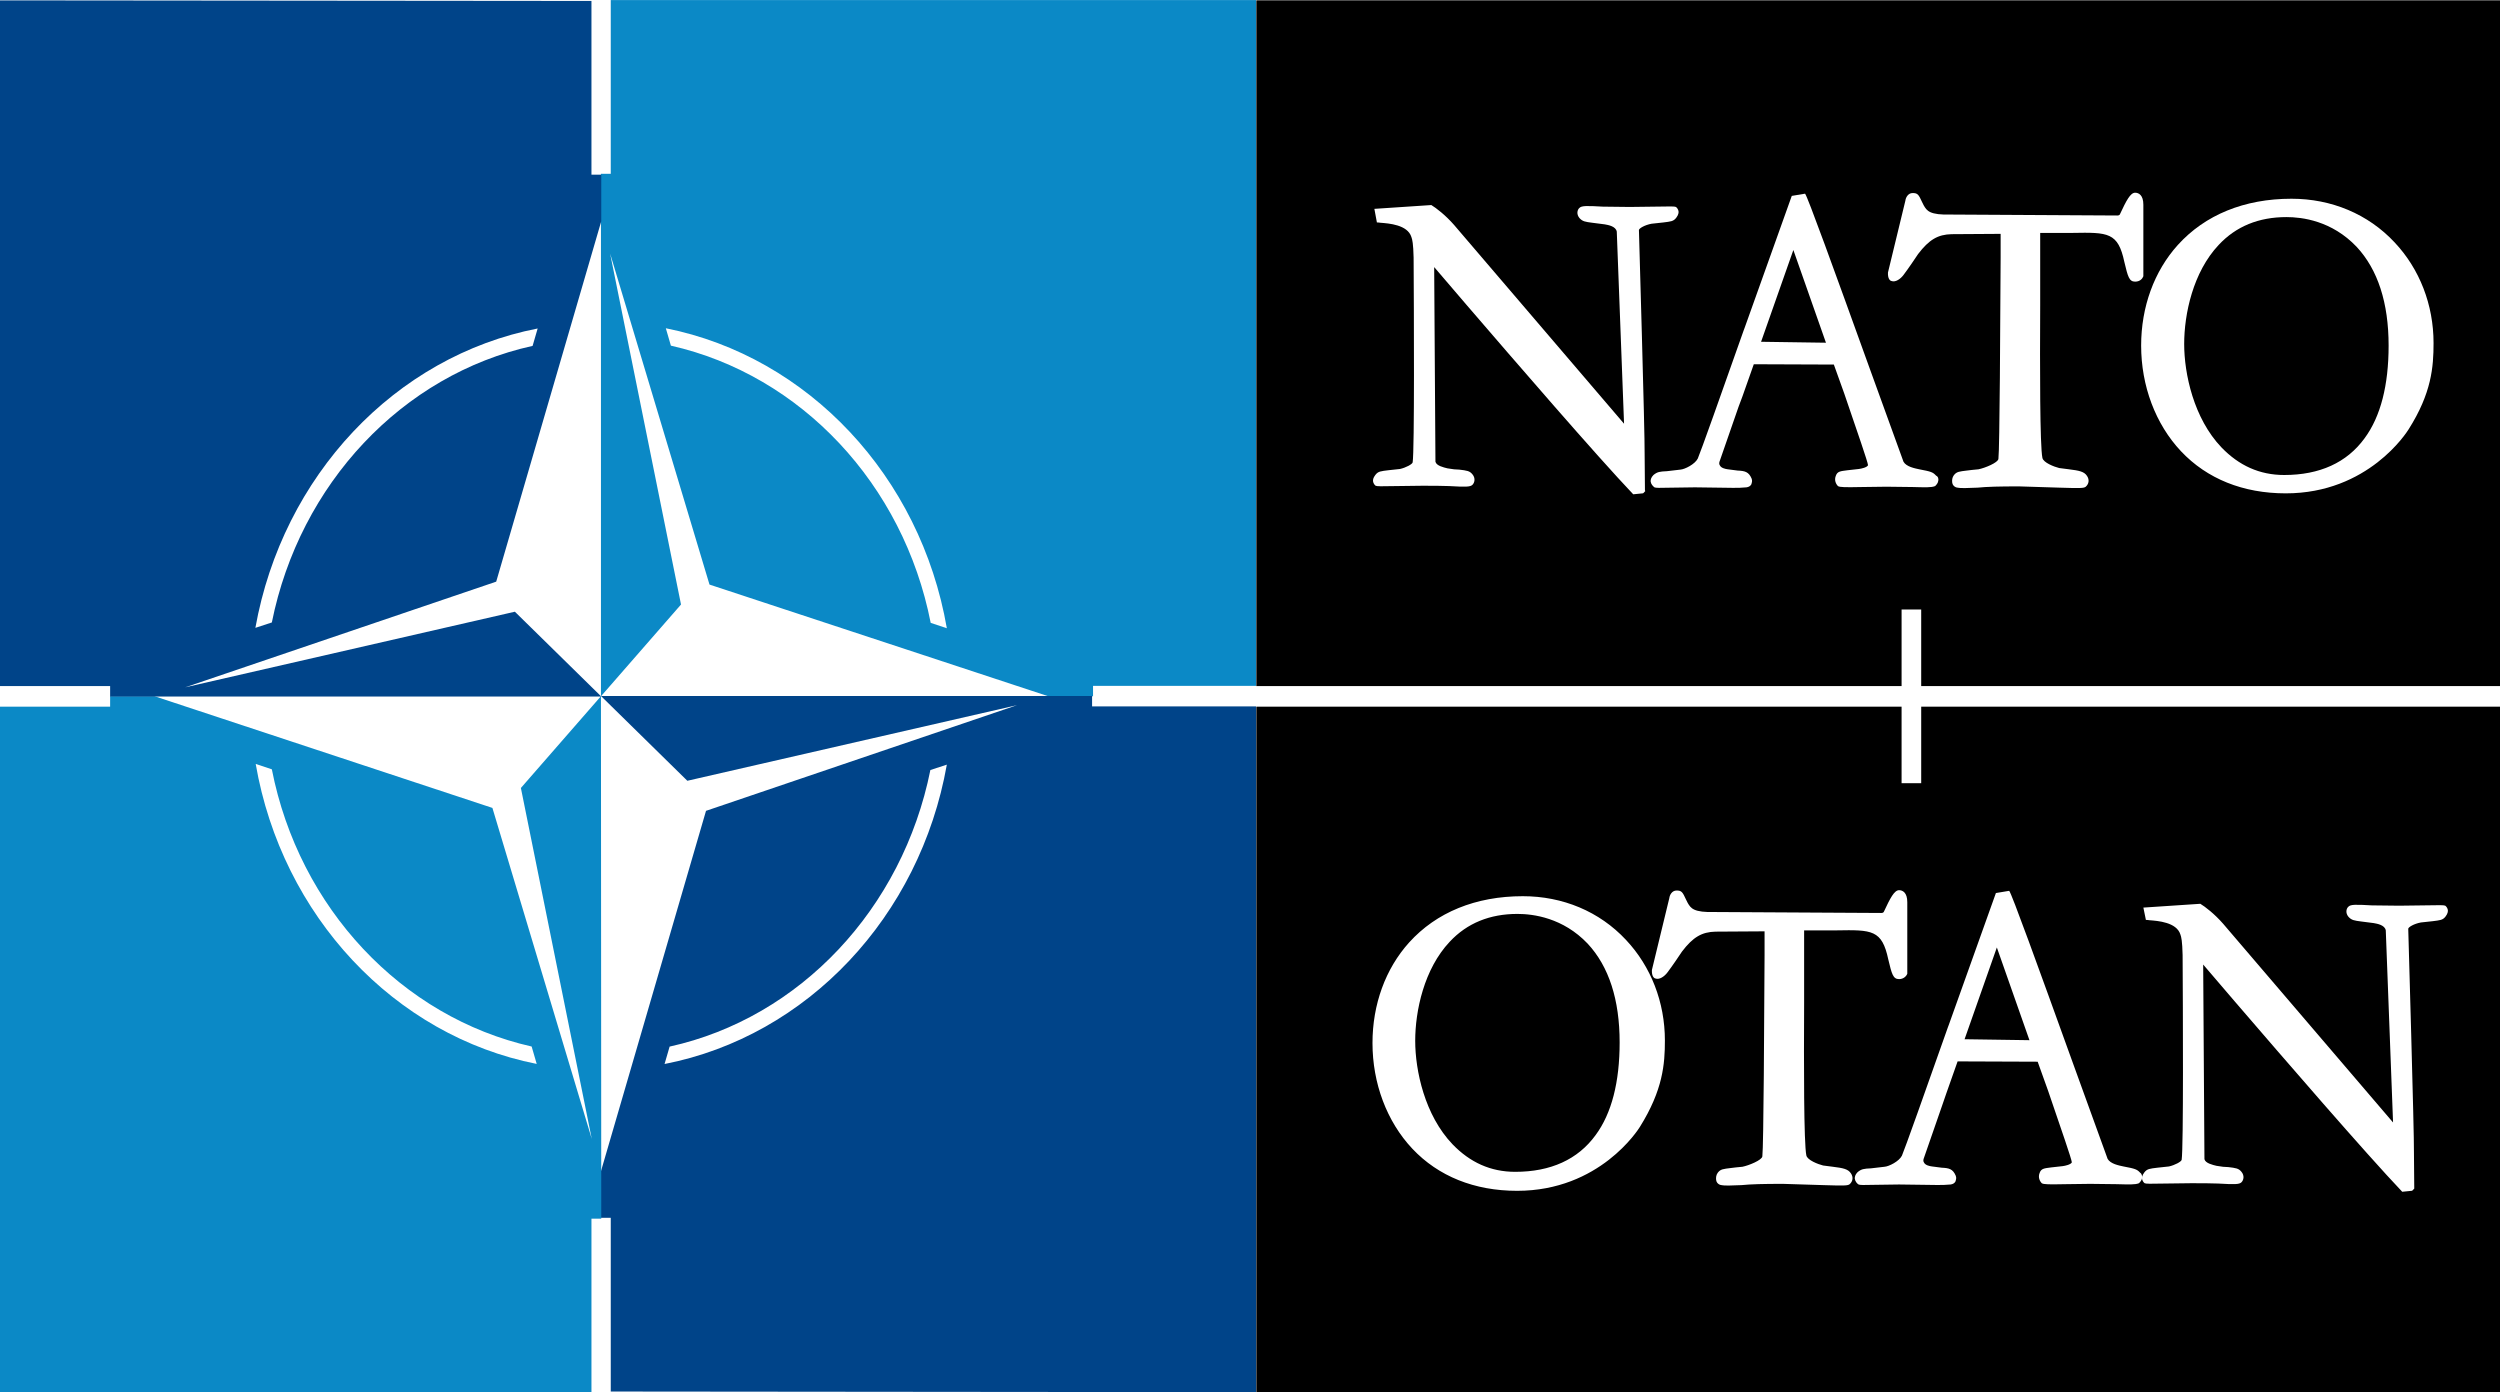
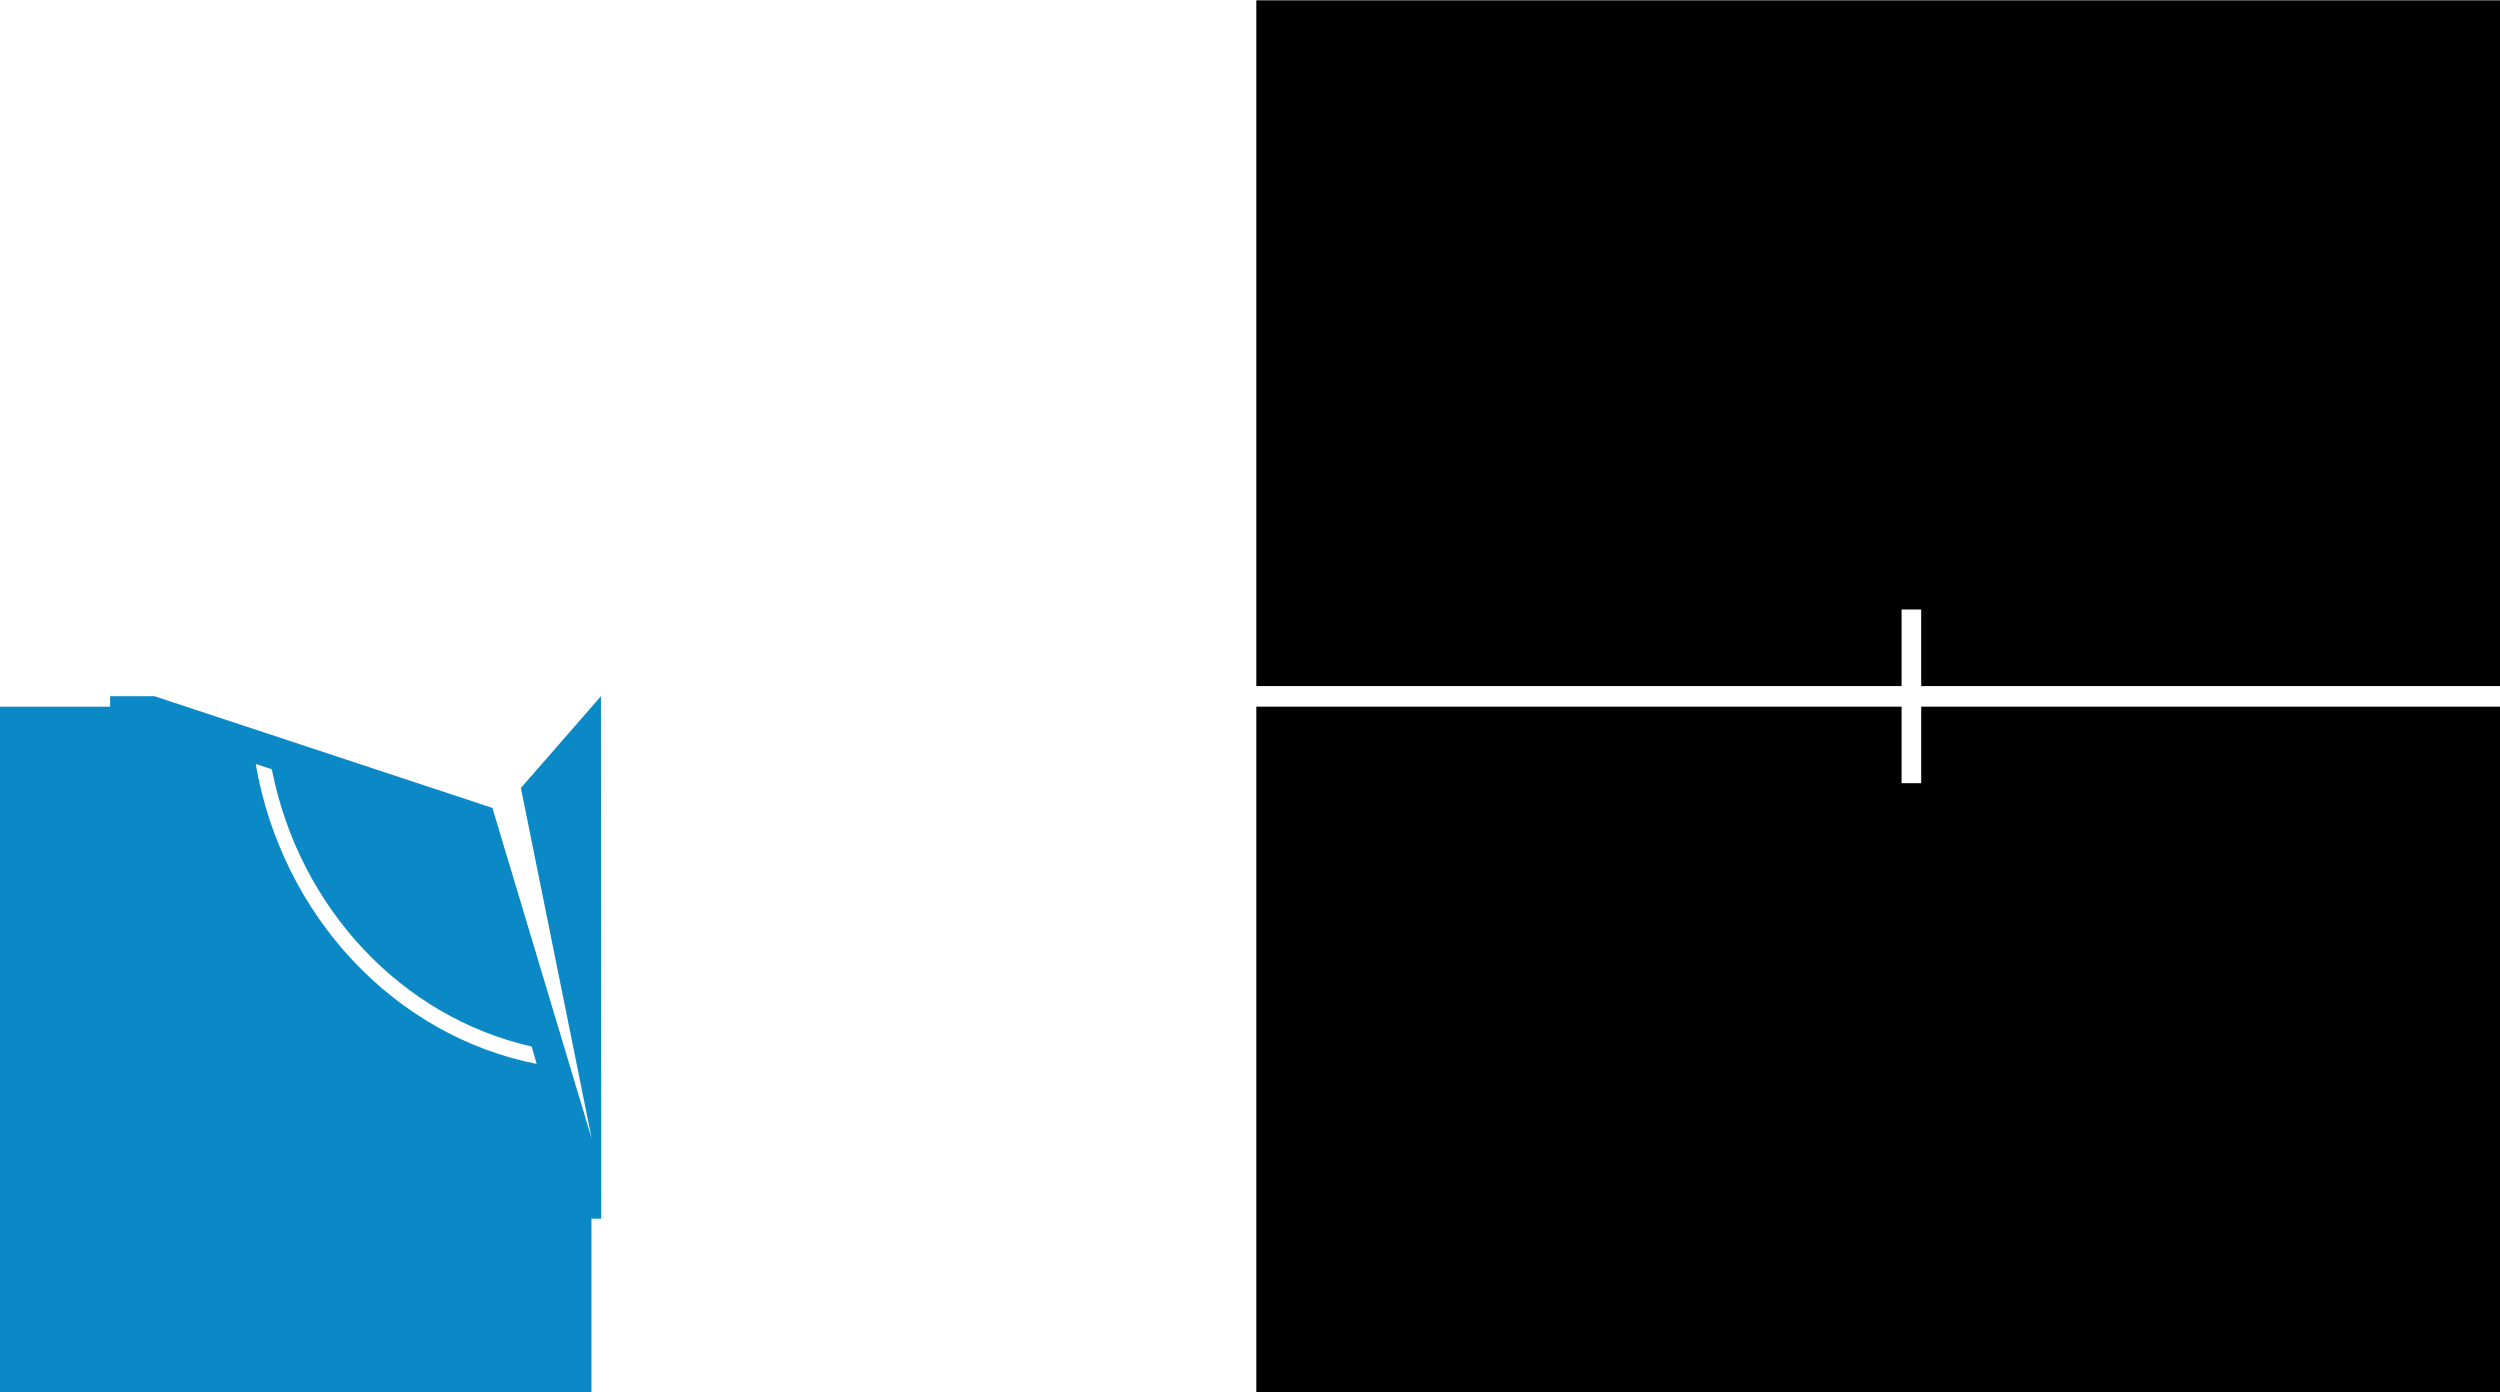
<svg xmlns="http://www.w3.org/2000/svg" viewBox="0 0 790 440">
  <rect x="0" y="0" width="790" height="440" fill="#333333" stroke="none" />
  <path d="M-17,0h828v439.9H-17V0z" fill="#fff" />
  <path d="M607.1,223.3v24.2h-6.2v-24.2H397V440h414V223.3H607.1z" fill-rule="evenodd" />
  <g transform="matrix(-1 0 0 -1 -328.1 -23.074)">
-     <path d="M-518-243.1l-25.3 29 22.4 110.9-31.4-104.6-107.1-35.3h-14.1v3.3H-725v216.7h203.9V-78h3.1v-165.1zm-109.3 21.5l5.1 1.7c8.6 43.8 41 78.3 82.1 87.6l1.6 5.5c-45-9-80.5-46.8-88.8-94.8z" fill="#0b89c6" />
-     <path d="M-725-463v216.7h51.8v3.3H-518l-27.3-26.8-104.2 23.9 98.3-33.4 33.2-113.9v-14.7h-3.1v-54.9L-725-463zm186.9 103.7l-1.6 5.5c-41.2 9.1-73.6 43.6-82.4 87.4l-5.2 1.7c8.5-48 44.1-85.8 89.2-94.6z" fill="#004489" />
-   </g>
+     </g>
  <path d="M189.9 220l-25.3 29L187 359.9l-31.4-104.6L48.8 220h-14v3.3H-17V440h203.9v-54.9h3.1l-.1-165.1zM80.8 241.4l5.1 1.7c8.6 43.8 41 78.3 82.1 87.6l1.6 5.5c-45-8.9-80.5-46.8-88.8-94.8z" fill="#0b89c6" />
-   <path d="M-17 .1v216.7h51.8v3.3H190l-27.3-26.8-104.2 23.9 98.3-33.4L190 69.9V55.2h-3.1V.3L-17 .1zm186.9 103.7l-1.6 5.5c-41.2 9.1-73.6 43.6-82.4 87.4l-5.2 1.7c8.6-48 44.1-85.8 89.2-94.6h0z" fill="#004489" />
  <g fill-rule="evenodd">
    <path d="M397 .1v216.7h203.9v-24.2h6.2v24.2H811V.1H397z" />
    <g fill="#fff">
-       <path d="M674.7 89c-1.9 0-2.3-1.6-3.4-6.2-2-9.4-5.1-9.4-16.4-9.2h-10.2v22.9c-.1 19.8-.1 44.4.7 48.2.3 1.5 3.7 2.8 5.3 3.2l3.1.4c3.2.4 4.8.7 5.7 2.1.8 1.2.6 2.5-.4 3.4-.6.5-1.8.5-8.3.3l-12.8-.4c-6.2 0-10.1.1-13.1.4-3.4.1-5.2.3-6.8-.1-.7-.3-1.1-.8-1.2-1.5-.1-.8 0-1.6.5-2.3.9-1.2 1.8-1.2 4.1-1.5 1-.1 2.2-.3 3.7-.4 2-.4 6.2-2.1 6.3-3.3.4-3.1.6-44 .7-63.6v-7.5l-15.5.1c-4.3.1-7.1 1.7-10.6 6.3-.8 1.2-3 4.5-4.6 6.6-.9 1.2-2.5 2.4-3.8 1.9-.5-.1-1.2-.8-1.1-2.7l5.5-22.7c.1-.9.8-2.4 2.3-2.4 1.6 0 1.9.5 3 2.9l.5 1c1 1.7 1.8 3.1 8.7 2.9l52.5.3c.3 0 .7-.1.8-.4 2-4.3 3.3-6.8 4.8-6.8 1.1 0 2.6.7 2.6 3.8v22.6c-.3.8-1.1 1.7-2.6 1.7m-154.8 66.2c-.6.7-.7.7-.8.7l-3 .3c-11.6-12.2-37.4-42.1-52.8-60l-10.1-11.8.4 61.5c.3 1.3 2.6 1.8 3.8 2.1 1.6.3 2.8.4 3.7.4 2.5.3 3.3.4 4.2 1.5 1 1.2.7 2.6 0 3.3s-2.2.7-7.4.4c-2.1-.1-5.5-.1-8.6-.1l-7.9.1c-5.2.1-6.2.1-6.7-.1-.4-.3-.7-.8-.8-1.3s0-1.2.7-2.1c.9-1.2 1.8-1.2 4.1-1.5l3.7-.4c1.8-.4 3.9-1.5 4-2.1.6-3.8.4-48 .3-64.7-.1-4.4-.4-5.7-.7-6.5-1.2-3.9-7.2-4.3-9.7-4.5-.6-.1-1-.1-1.2-.1l-.8-4.3 18-1.2c1.5.9 4.5 3.2 7.2 6.3l53.7 62.8-2.3-60.7c-.3-1.7-2.7-2.1-3.8-2.3l-3.9-.5c-2.3-.3-3.1-.4-4.1-1.5-1-1.2-.7-2.6 0-3.2.7-.7 2.2-.7 7.4-.4l8.5.1 7.9-.1c5.2-.1 6.2-.1 6.7.1.4.3.7.8.8 1.3.1.4 0 1.2-.7 2.1-.9 1.2-1.8 1.2-4.1 1.5l-3.7.4c-2.2.4-4 1.5-4 2 0 .4 1.9 65 1.8 70.6l.1 11.6.1.3z" />
-       <path d="M556.5 108l20.5.3L566.7 79l-10.2 29zm56 43.9c-.1.8-.6 1.3-1 1.7-1.2.5-3.1.4-7.1.3l-8.3-.1-7.7.1c-5.3.1-7 .1-7.6-.3-.7-.7-1.2-1.9-.7-3.2.5-1.5 1.5-1.5 3.7-1.8l3.6-.4c.8-.1 2.6-.5 2.9-1.2-.1-1.1-3.2-10-7.5-22.6l-3.3-9.2-25.3-.1-3.6 10.2-1.2 3.2-5.9 17c-.3.7-.3 1.2 0 1.6.4.8 1.7 1.1 2.5 1.2l3.1.4c2.3.1 3.5.4 4.4 2.5.3.7.1 1.3-.1 1.9-.3.5-.8.8-1.5.9-2.9.3-5.6.1-8.8.1l-7.5-.1-7.1.1c-4.4.1-5.2.1-5.7-.1-.5-.4-1.1-1-1.2-1.9 0-.5.1-1.2.9-2 1.2-1 2-1.1 4.2-1.2l4.3-.5c1.4-.1 4.6-1.7 5.5-3.5.7-1.5 7.7-21.2 14.5-40.5l.3-.8 14.9-41.7 4.2-.7c.8.9 8.9 23.3 20.3 54.9l10.8 29.8c.9 1.6 3.6 2.1 5 2.4 3.7.7 4.3.9 5.3 2 .7.3.8 1.1.7 1.6m110-83.3c-8.7 0-15.9 2.9-21.4 8.8-8.1 8.6-10.9 21.8-10.9 31.3 0 9.4 3 23.5 11.8 32.7 5.5 5.7 12 8.7 19.8 8.7 11.2 0 19.8-3.9 25.4-11.6 5.1-6.9 7.6-16.8 7.6-29.3 0-13.5-3.4-24-10.1-31.2-7.9-8.3-17.3-9.4-22.2-9.4m38.6 67.1c-.5.8-12.7 20.2-38.8 20.2-13.5 0-24.9-4.6-33.1-13.3-8.1-8.6-12.6-20.7-12.6-33.4 0-12.2 4.1-23.5 11.6-31.8 8.6-9.5 21-14.6 35.9-14.6 12.6 0 24.2 4.8 32.6 13.8 7.9 8.4 12.3 19.7 12.3 31.8 0 7.5-.6 15.8-7.9 27.3m-161 173.7c-1.9 0-2.3-1.6-3.4-6.2-2-9.4-5.1-9.4-16.4-9.2h-10.2v22.9c-.1 19.8-.1 44.4.7 48.2.3 1.5 3.7 2.8 5.3 3.2l3.1.4c3.2.4 4.8.7 5.7 2.1.8 1.2.6 2.5-.4 3.4-.6.5-1.8.5-8.3.3l-12.8-.4c-6.2 0-10.1.1-13.1.4-3.4.1-5.2.3-6.8-.1-.7-.3-1.1-.8-1.2-1.5-.1-.8 0-1.6.5-2.3.9-1.2 1.8-1.2 4.1-1.5 1-.1 2.2-.3 3.7-.4 2-.4 6.2-2.1 6.3-3.3.4-3.1.6-44 .7-63.6v-7.5l-15.5.1c-4.3.1-7.1 1.7-10.6 6.3-.8 1.2-3 4.5-4.6 6.6-.9 1.2-2.5 2.4-3.8 1.9-.5-.1-1.2-.8-1.1-2.7l5.5-22.7c.1-.9.8-2.4 2.3-2.4 1.6 0 1.9.5 3 2.9l.5 1c1 1.7 1.8 3.1 8.7 2.9l52.5.3c.3 0 .7-.1.8-.4 2-4.3 3.3-6.8 4.8-6.8 1.1 0 2.6.7 2.6 3.8v22.6c-.3.8-1.2 1.7-2.6 1.7m162.8 66.2c-.6.7-.7.7-.8.7l-3 .3c-11.6-12.2-37.4-42.1-52.8-60l-10.1-11.8.4 61.5c.3 1.3 2.6 1.8 3.8 2.1 1.6.3 2.8.4 3.7.4 2.5.3 3.3.4 4.2 1.5 1 1.2.7 2.6 0 3.3s-2.2.7-7.4.4c-2.1-.1-5.5-.1-8.6-.1l-7.9.1c-5.2.1-6.2.1-6.7-.1-.4-.3-.7-.8-.8-1.3s0-1.2.7-2.1c.9-1.2 1.8-1.2 4.1-1.5l3.7-.4c1.8-.4 3.9-1.5 4-2.1.6-3.8.4-48 .3-64.7-.1-4.4-.4-5.7-.7-6.5-1.2-3.9-7.2-4.3-9.7-4.5-.6-.1-1-.1-1.2-.1l-.8-3.9 18-1.2c1.5.9 4.5 3.2 7.2 6.3l53.7 62.8-2.3-60.7c-.3-1.7-2.7-2.1-3.8-2.3l-3.9-.5c-2.3-.3-3.1-.4-4.1-1.5-1-1.2-.7-2.6 0-3.2.7-.7 2.2-.7 7.4-.4l8.6.1 7.9-.1c5.2-.1 6.2-.1 6.7.1.4.3.7.8.8 1.3.1.4 0 1.2-.7 2.1-.9 1.2-1.8 1.2-4.1 1.5l-3.7.4c-2.2.4-4 1.5-4 2s1.9 65 1.8 70.6l.1 11.5h0zm-142.1-47.2l20.5.3-10.3-29.3-10.2 29zm56.1 43.8c-.1.8-.6 1.3-1 1.7-1.2.5-3.1.4-7.1.3l-8.3-.1-7.7.1c-5.3.1-7 .1-7.6-.3-.7-.7-1.2-1.9-.7-3.2.5-1.5 1.5-1.5 3.7-1.8l3.6-.4c.8-.1 2.6-.5 2.9-1.2-.1-1.1-3.2-10-7.5-22.6l-3.3-9.2-25.3-.1-3.6 10.2-1.1 3.2-5.9 17c-.3.7-.3 1.2 0 1.6.4.8 1.7 1.1 2.5 1.2l3.1.4c2.3.1 3.5.4 4.4 2.5.3.7.1 1.3-.1 1.9-.3.5-.8.8-1.5.9-2.9.3-5.6.1-8.8.1l-7.5-.1-7.1.1c-4.4.1-5.2.1-5.7-.1-.5-.3-1.1-1-1.2-1.9 0-.5.1-1.2.9-2 1.2-1 2-1.1 4.2-1.2l4.3-.5c1.4-.1 4.6-1.7 5.5-3.5.7-1.5 7.7-21.2 14.5-40.5l.3-.8 14.9-41.7 4.2-.7c.8.9 8.9 23.3 20.3 54.9l10.8 29.8c.9 1.6 3.6 2.1 5 2.4 3.7.7 4.3.9 5.3 2 .6.4.6 1.1.6 1.6m-197.4-83.4c-8.7 0-15.9 2.9-21.4 8.8-8.1 8.6-10.9 21.8-10.9 31.3 0 9.4 3 23.5 11.8 32.7 5.5 5.7 12 8.7 19.8 8.7 11.2 0 19.8-3.9 25.4-11.6 5.1-6.9 7.6-16.8 7.6-29.3 0-13.5-3.4-24-10.1-31.2-7.8-8.2-17.2-9.4-22.2-9.4m38.7 67.3c-.5.8-12.7 20.2-38.8 20.2-13.5 0-24.9-4.6-33.1-13.3-8.1-8.6-12.6-20.7-12.6-33.4 0-12.2 4.1-23.5 11.6-31.8 8.6-9.5 21-14.6 35.9-14.6 12.6 0 24.2 4.8 32.6 13.8 7.9 8.4 12.3 19.7 12.3 31.8 0 7.4-.6 15.6-7.9 27.3" />
-     </g>
+       </g>
  </g>
</svg>